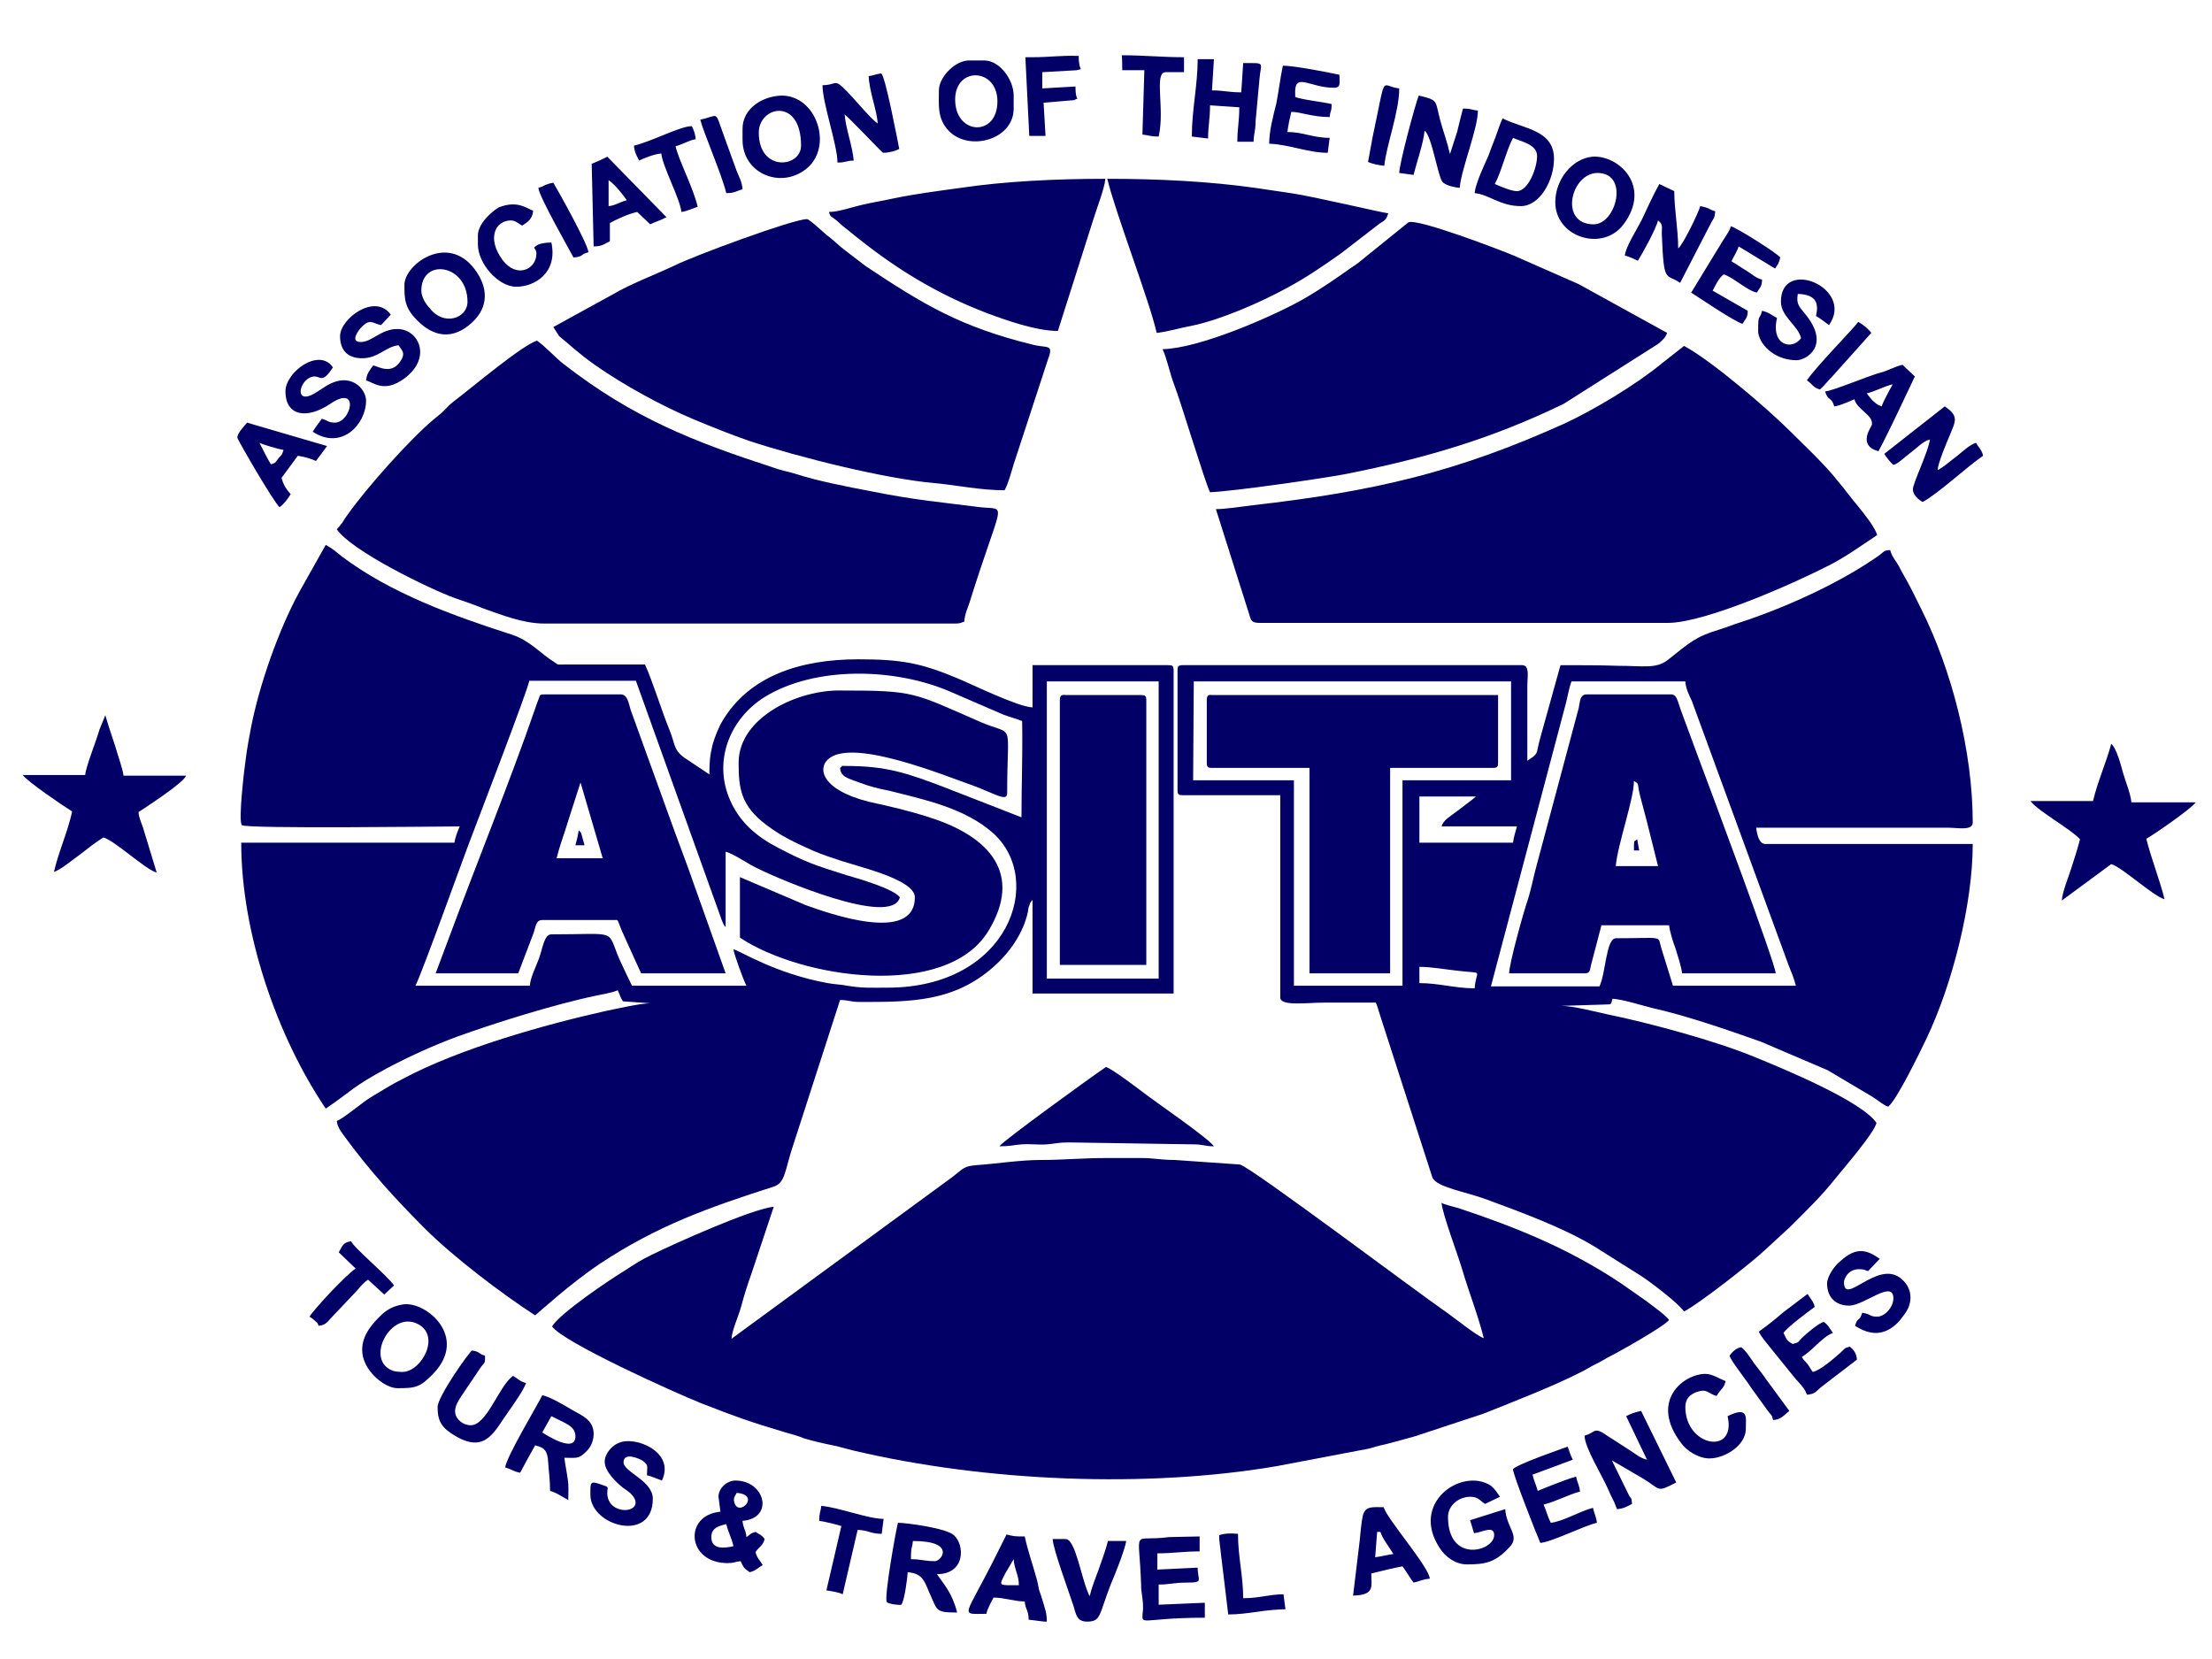
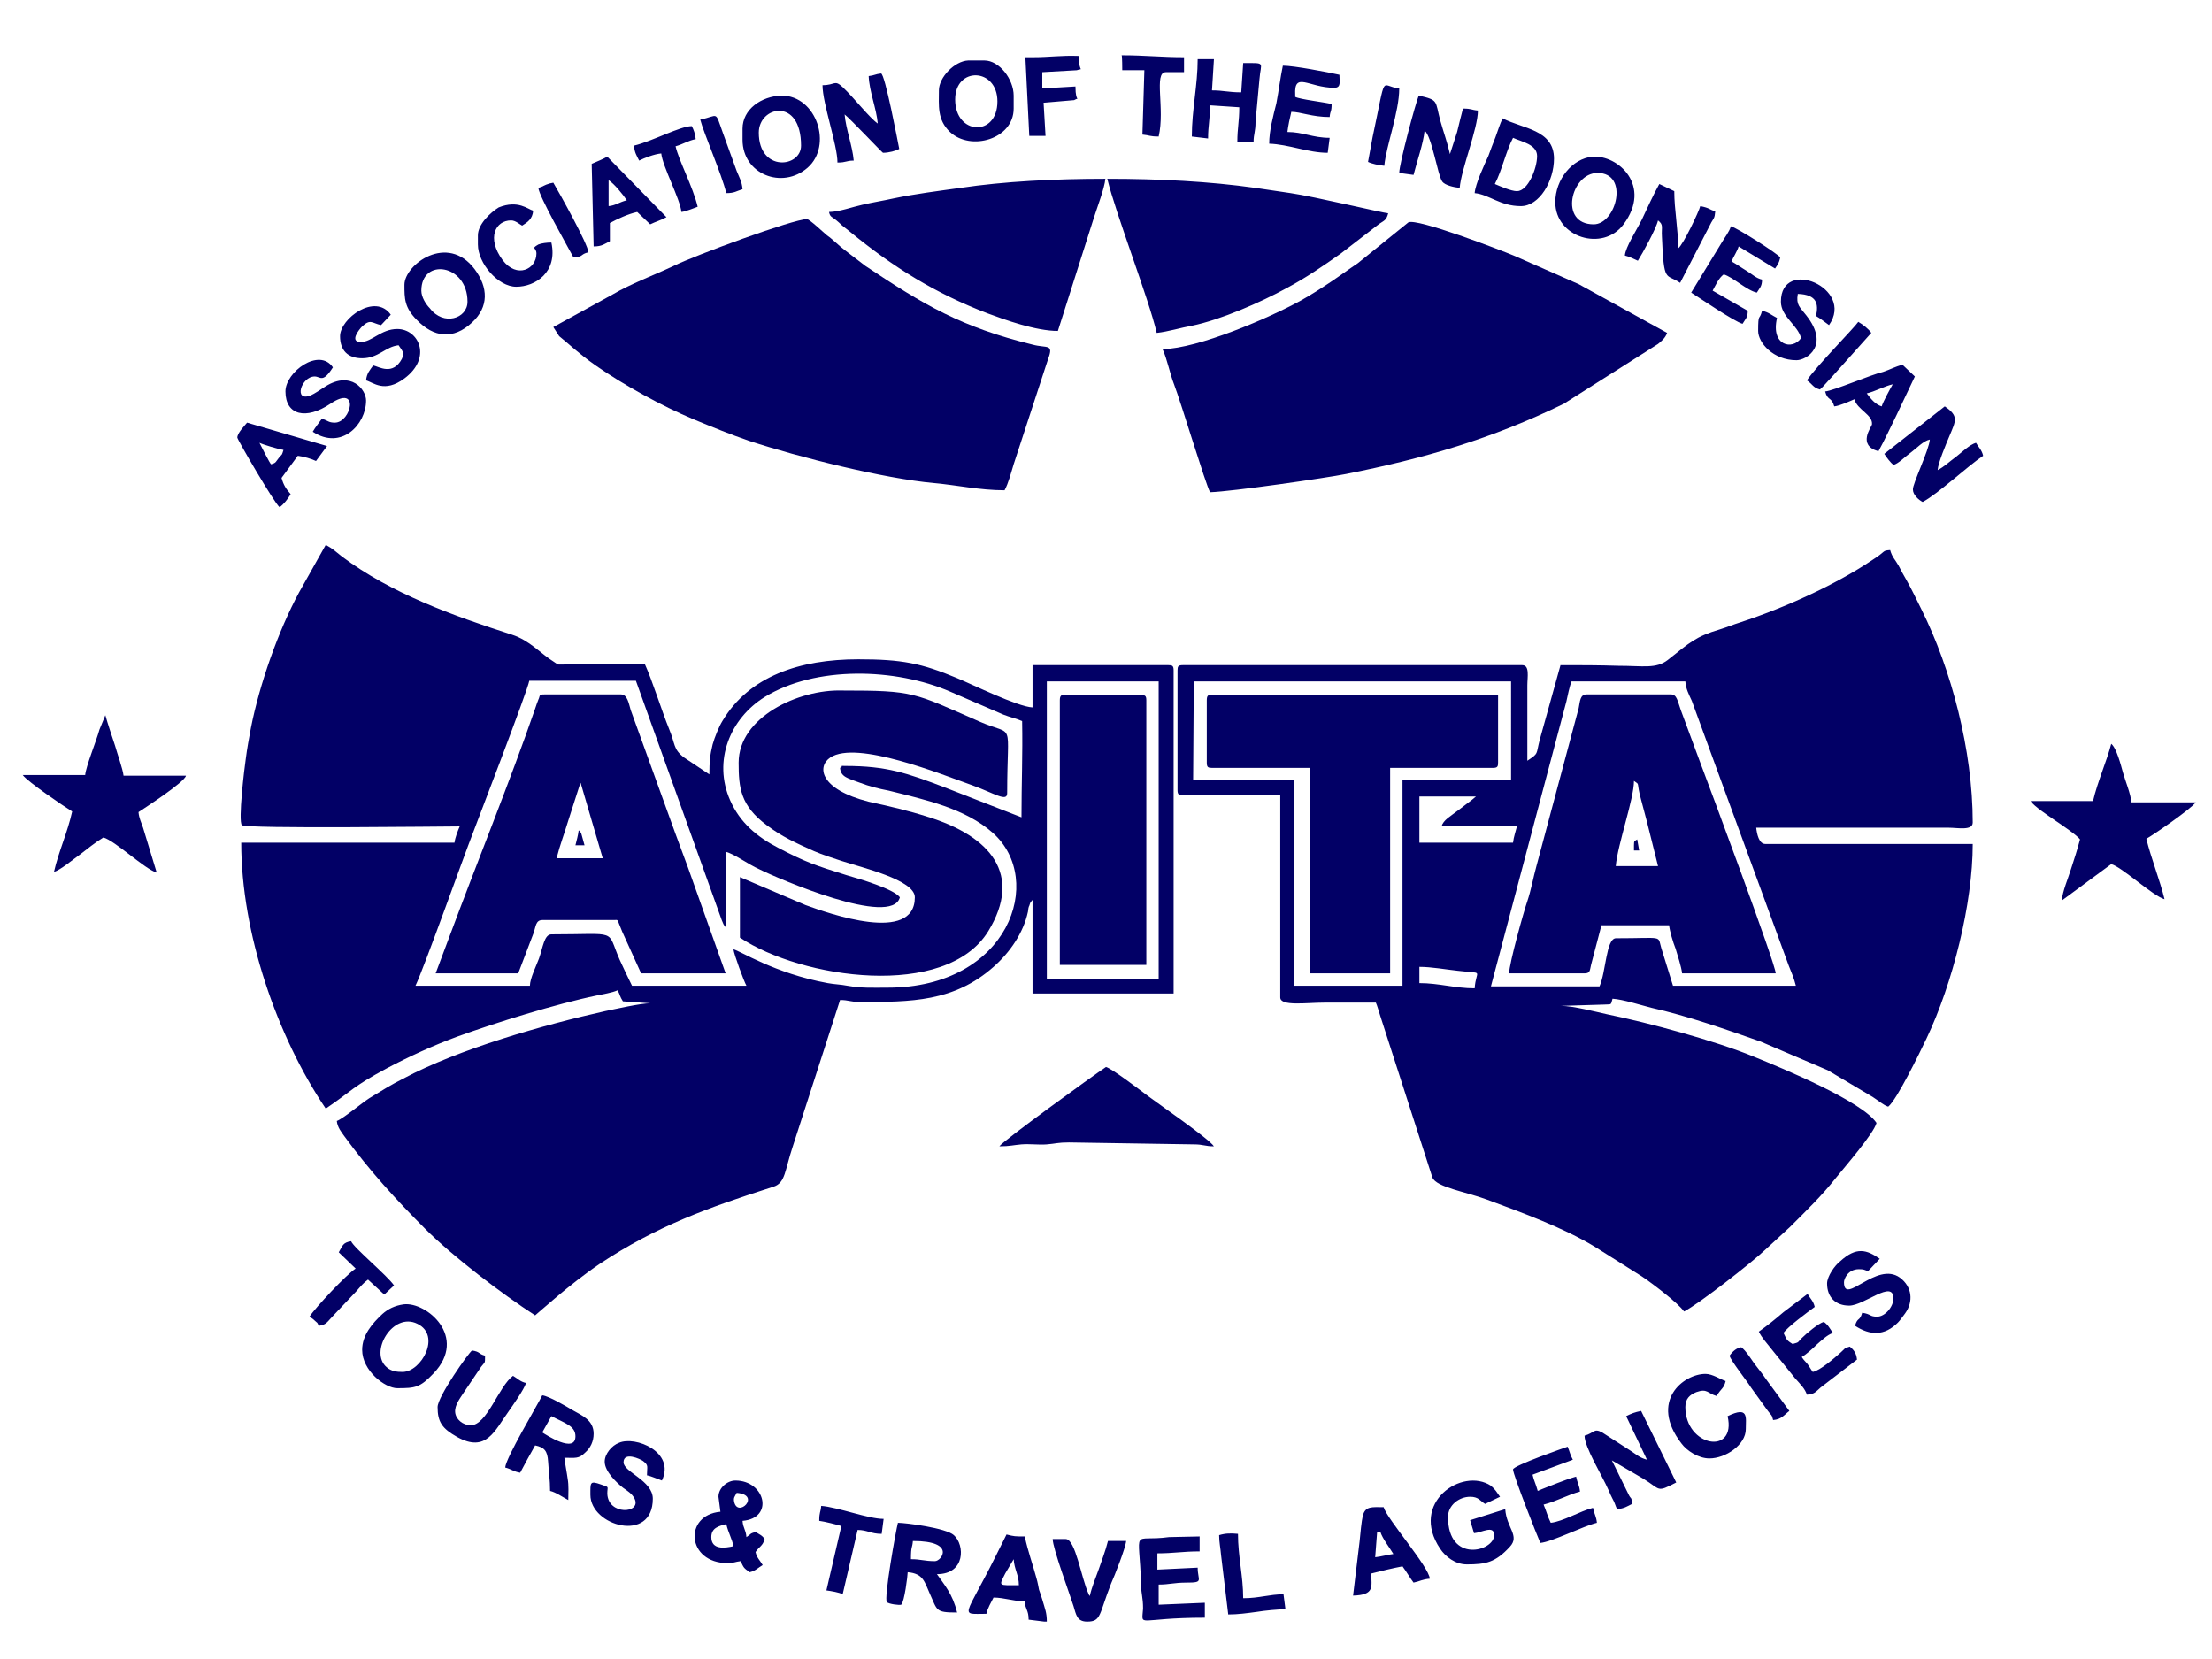
<svg xmlns="http://www.w3.org/2000/svg" version="1.1" id="Layer_1" x="0" y="0" viewBox="0 0 340.2 255.1" style="enable-background:new 0 0 340.2 255.1" xml:space="preserve">
  <style>.st0{fill-rule:evenodd;clip-rule:evenodd;fill:#020066}</style>
  <g id="Layer_x0020_1">
    <g id="_105553277488288">
      <path class="st0" d="M161 104.8h17.2v45.7H161v-45.7zm-3.9 20.9-11.8-4.6c-5.8-2.2-8.9-3.3-15.3-3.3-1.1 0-.1-.1-.8.3.1 1.4 1.2 1.6 3.1 2.3 1.3.5 2.8.9 4.4 1.2 5.6 1.4 11.7 2.7 16 6.5 8.1 7.2 2.5 23.8-16.2 23.8-2.4 0-3.9.1-6.2-.3-1-.2-1.9-.2-3-.4-8.2-1.5-13.5-5-14.5-5.2.1.8 1.6 4.9 2 5.6H97.2c-.7-1.4-1.2-2.5-1.9-4-2.1-4.8 0-3.9-10.5-3.9-1.1 0-1.3 2-1.9 3.7-.4 1.1-1.4 3.1-1.4 4.2H63.9c1.3-2.7 7.5-20.1 8.8-23.4.4-1.1 8.5-22.1 8.7-23.5h16.4l13.2 36.8c.3.7.2.6.6 1.1V131c1.3.3 3.4 1.9 5.2 2.7 2.8 1.4 20.4 9 21.6 4.3-1-1.3-6.1-2.8-8.2-3.4-4.8-1.5-6.3-2-10.5-4.2-3.3-1.7-5.9-3.9-7.4-7.3-2.7-6.1 0-12.6 5.3-15.9 7.8-4.8 20.1-4.5 28.6-.8l8.1 3.5c1 .4 2 .6 2.9 1 .1 5.2-.1 9.6-.1 14.8zm-86.4 1.4c-.3.7-.7 1.7-.8 2.5H37.1c0 13.9 5.5 29.8 13 40.9 4-2.7 4-3.3 9.4-6.2 3.4-1.8 7.1-3.5 10.9-4.9 5.8-2.1 15.1-5 21.4-6.3.9-.2 2.3-.4 3.2-.8.4.8.3.9.8 1.7l4.2.3c-1.5 0-5.4.9-6.9 1.2-9.4 2.1-22.5 5.8-31.1 10.4-1.8.9-3.4 1.9-5.2 3-1.1.7-4.1 3.2-5 3.5.1 1 .7 1.7 1.2 2.4 3.8 5.2 7.8 9.6 12.4 14.2 4.3 4.3 11.8 10 16.9 13.3.4-.3 5.3-4.8 9.9-7.9 8.9-5.9 16.8-8.7 26.8-11.9 1.8-.6 1.7-2.5 2.9-6.1l7.3-22.6c1.4 0 1.5.3 3.1.3 7.8 0 14.4 0 20.5-5.4 2.5-2.2 4.6-5.2 5.3-8.5 0-.2.1-.8.2-.9.2-.6.1-.4.5-.9v14.4h21.7v-49.7c0-.7-.2-.8-.8-.8h-20.9v6.5c-2.3-.1-9.4-3.6-11.6-4.5-5.5-2.3-8.5-2.9-15.2-2.9-9 0-16.8 2.6-20.9 9.5-.5.8-1.2 2.5-1.5 3.6-.4 1.6-.5 2.7-.5 4.6l-3.9-2.6c-1.7-1.3-1.3-2-2.3-4.4-1.1-2.7-2.6-7.5-3.7-9.9H86.8c-1.3 0-.8.1-1.6-.4-2.1-1.3-3.7-3.3-6.5-4.2-9-2.9-18.5-6.3-26.1-12-1-.8-1.4-1.2-2.5-1.8L46 91.1c-3.2 5.9-6.1 14.2-7.4 20.8-.3 1.6-.6 3.2-.8 4.8-.2 1.3-1.2 9.6-.6 10.2.5.6 31.2.2 33.5.2zM226.8 152c-3 0-5.5-.8-8.5-.8v-2.5c1.9 0 4 .4 5.9.6 4.2.5 2.8-.3 2.6 2.7zm19.2-.3h-16.7l11.6-43.8c.2-.9.5-2.4.8-3.1h17.5c.1 1.2.5 1.9 1 3l14.9 40.7c.4 1 .8 1.9 1.1 3.1h-18.9l-1.8-5.8c-.6-2 .5-1.5-7-1.5-1.5.1-1.5 5.2-2.5 7.4zm-24.3-24.6h11.6c-.2.8-.5 1.6-.6 2.5h-14.4v-7.1h8.7c-.2.2-.4.3-.6.5l-2.1 1.6c-1.3 1-2.3 1.5-2.6 2.5zm-38.1-22.3h48.8V120h-16.7v31.6H199V120h-15.5l.1-15.2zm56.4-2.5-3.2 11.5c-.6 2.3-.1 2-1.9 3.2v-11.6c0-1.3.4-3.1-.8-3.1h-52.2c-.7 0-.8.2-.8.8v18.4c0 .7.2.8.8.8h15v31.1c0 1.4 4 .8 6.8.8h7.9c.2.4.5 1.5.7 2.1l8 24.8c.6 1.5 5.2 2.2 8.4 3.4 5.4 2 11.7 4.3 16.5 7.2l7.3 4.6c1.5 1 5.6 4.1 6.5 5.4 2.2-1.1 10.4-7.5 12.5-9.5l3.8-3.5c2.5-2.5 4.9-4.8 7.1-7.6 1.3-1.6 5.8-6.8 6.2-8.4-2.2-3.3-14.2-8.3-18.9-10.2-5.8-2.4-16.1-5.2-22.5-6.5-1.8-.4-5.3-1.3-7.1-1.3l6.5-.2c1.3-.1 1.1.2 1.4-.9 1.6.1 4.4 1 6 1.4 5.4 1.2 11.7 3.4 16.8 5.2l10.3 4.4 6.9 4.1c.8.5 1.7 1.3 2.4 1.5 1.3-1 4.8-8.2 5.9-10.5 4-8.4 7.1-20.7 7.1-29.9h-31.9c-1 0-1.3-1.6-1.4-2.5h29.6c1.4 0 3.7.5 3.7-.8 0-11.1-3.3-23.6-7.9-32.8-.7-1.4-1.5-3.1-2.3-4.5-.4-.7-.8-1.4-1.2-2.2-.5-.9-1-1.3-1.3-2.4-1.3.1-.5.1-2.7 1.5-5.8 3.9-13.6 7.4-20.3 9.6-1.3.4-1.9.7-3.2 1.1-3.7 1.1-4.6 2-8 4.7-1.8 1.4-3.8.9-7.6.9-3-.1-5.9-.1-8.9-.1z" />
-       <path class="st0" d="M112.5 205.9zm0 0c.1-1.4 1.1-3.5 1.5-5 .5-1.9 1-3.4 1.6-5.1l3.4-10.2c-3.4.3-15.8 5.9-18.8 7.4-1.5.7-2.7 1.5-4.1 2.4-2.3 1.4-9.9 6.5-11.2 8.6 1.8 2.5 18.9 10.2 22.9 11.8 5.4 2.1 7.6 2.9 13 4.5.7.2 2.2.6 2.8.9 1.7.5 2.6.7 5 1.2l2.7.7c20.4 4.8 45 5.8 65 2.4l14.2-2.7c.7-.2 1.7-.5 2.7-.7 2.3-.6 4.4-1.2 4.4-1.2l10.6-3.5c4.5-1.8 10.7-4.2 15-6.4.8-.4 1.4-.8 2.2-1.2.9-.4 1.4-.8 2.4-1.3 1.4-.7 8.3-4.6 8.9-5.5-.6-.8-2.6-2.2-3.5-2.9l-4-2.8c-8-5.3-15.9-8.5-24.9-11.5-.7-.2-2-.5-2.6-.8.2 1.9 2.5 7.9 3.2 10.3 1.1 3.7 2.4 6.9 3.3 10.5-.9-.2-5-3.5-6.2-4.3-3.8-2.6-29.6-22-31.3-22.4l-10-.7c-2.2 0-3.2-.3-5.1-.3h-5.4c-3.8 0-6.6.3-10.2.3-3.1 0-6.9.6-9.9.8-1.9.2-1.8.4-3.6 1.8l-34 24.9zM51.8 81.4C54 84.7 66.1 90.6 70 92c1.5.5 2.9 1 4.4 1.6 2.6.9 6 2.3 9.3 2.3h63.2c.8 0 .8-.1 1.4-.3.1-1.2.5-2 .8-2.9 5.1-16.3 5.9-14.2 1.6-14.7-6.3-.8-10-1.1-16.5-2.4-4.2-.8-8.4-1.6-12.1-2.8-1-.3-1.8-.4-2.9-.8-12.6-4.1-21.8-7.7-32.5-16-1.3-1-2.8-2.7-4.1-3.6-2.2.6-10 7.2-12.9 9.4-.8.6-1.1 1.1-1.9 1.8l-1.1.9c-3.6 3-10.3 10.5-13.2 14.6-.3.4-.5.7-.8 1.2-.3.4-.6.8-.9 1.1zM187 78.3l5.1 16.1c.3 1 .3 1.4 1.7 1.4h62.7c5.8 0 19.7-6.2 25.1-9 2.5-1.3 4.8-3 7.1-4.5-.3-1.2-2.1-3.4-2.9-4.4-1.2-1.4-2.1-2.7-3.3-4.1-1.7-2.2-5.2-5.5-7.2-7.5-3.3-3.3-12-10.8-16.3-13.1l-3.3 2.6c-4 3.3-10.3 7.1-15 9.3-16.8 7.6-29.6 10.5-48 12.6-1.7.2-4.2.6-5.7.6z" />
      <path class="st0" d="M178.8 53.7c.7 1.5 1.1 3.7 1.8 5.5 1.1 2.9 4.8 15.2 5.5 16.5 3.4-.1 17.9-2.2 20.9-2.8 12.1-2.4 22.4-5.4 33.5-10.8l14.5-9.2c.6-.5 1.1-.9 1.4-1.7l-13.6-7.5-10-4.4c-1.9-.8-14.9-5.8-16.2-5.1l-7.8 6.3c-1.5 1-2.7 1.9-4.2 2.9s-2.9 1.9-4.5 2.8c-4.9 2.7-15.8 7.4-21.3 7.5zM85.1 50.3l.9 1.4c1.5 1.2 2.9 2.6 5.6 4.5 4.3 3 10.1 6.2 15.1 8.3 2.9 1.2 5.6 2.3 8.5 3.3 7.6 2.5 20.7 5.8 28.5 6.5 3.4.3 7 1.1 10.8 1.1.6-1.1 1-2.7 1.4-4l5.3-16.2c.9-2.4-.2-1.6-2.4-2.2-11-2.7-16.7-6.1-25.7-12.1l-3-2.3c-1.1-.8-1.9-1.7-2.9-2.4-.5-.4-2.7-2.5-3.1-2.5-2.1 0-17.3 5.6-20.5 7.2-3.2 1.5-6.5 2.7-9.4 4.4l-9.1 5zM113.6 117.3c0 3.9.3 6.6 4.3 9.6 2.4 1.8 4.4 2.7 7.3 4 1.4.6 2.7 1 4.2 1.5 3 1 11.3 2.9 11.3 5.6 0 7.2-13.2 2.5-16.8 1.2l-10.1-4.3v9.3c9.4 6.3 31.7 9.6 38.2-1 5.3-8.7.4-14.6-9.4-17.6-2.8-.9-5.8-1.6-9-2.3-7.5-1.9-8-5.4-5.9-6.8 4.1-2.7 17.1 2.6 21.9 4.3 3.3 1.2 5.3 2.6 5.3 1.2 0-11.6 1.3-8.6-4.2-11-10.3-4.5-10-4.8-21.2-4.8-6.7-.2-15.9 4.1-15.9 11.1zM89.3 120.4l3.4 11.6h-7.1c.5-2 1.2-3.8 1.8-5.8l1.8-5.6c0-.1.1-.2.1-.2zM67 149.7h12.7l2.4-6.3c.3-.9.3-1.9 1.3-1.9h11c.8 0 .4-.3 1.3 1.8l2.9 6.4h13l-5.8-16.3c-.7-1.9-1.3-3.5-2-5.4L97 109.2c-.3-1-.5-2.4-1.5-2.4H83.7c-.9 0-.6.2-.9.8-.1.2-.4 1.1-.5 1.4-3.8 11-9 23.8-13.2 35.1l-2.1 5.6zM251.3 120.1c1 .7.3 0 1.1 2.9.3 1.1.6 2.3.9 3.4l1.7 6.8h-6.5c.3-3.4 2.8-10.3 2.8-13.1zm-19.2 29.6h11.6c.9 0 .8-.5 1-1.3l1.6-6.1h10.4c.1.9.6 2.6 1 3.6.3 1 .9 2.8 1 3.8h14.4c0-1.4-10.2-28.7-11.6-32.4l-3-8.1c-.5-1.4-.6-2.4-1.5-2.4h-13c-1 0-1 1.1-1.2 2.1l-6.5 24.3c-.5 1.8-.8 3.6-1.4 5.4-.5 1.4-2.8 9.6-2.8 11.1zM185.6 107.7v9.6c0 .7.2.8.8.8h15v31.6h12.4v-31.6h15.8c.7 0 .8-.2.8-.8v-10.4h-44c-.6-.1-.8.1-.8.8z" />
      <path class="st0" d="M170.3 27.5c1.3 5.4 6.4 18.5 7.6 23.7 1.8-.2 3.7-.8 5.4-1.1 4.4-.9 10.6-3.6 14.6-5.8 3-1.6 5.6-3.4 8.3-5.3l5.7-4.4c.9-.7 1.3-.6 1.6-1.8-.6 0-11.5-2.6-15-3.1l-5.4-.8c-7.1-1-14.8-1.4-22.8-1.4zM170 27.5c-7.8 0-15.6.4-22.3 1.4-3.6.5-6.8.9-10.2 1.6-1.8.4-3.2.6-4.9 1-1.4.3-3.6 1.1-5.1 1.1.2.9.4.6 1.5 1.6.7.7 1.1.9 1.8 1.5 6.6 5.4 13 9.4 21.1 12.5 2.7 1 7.4 2.7 10.8 2.7l5.5-17.3c.5-1.6 1.7-4.7 1.8-6.1zM163 107.7v40.7h13.3v-40.7c0-.7-.2-.8-.8-.8h-11.6c-.7-.1-.9.1-.9.8zM321.9 123.2h-9.6c.5.8 2.8 2.3 3.8 3 .9.6 3.4 2.3 3.8 2.9-.4 1.5-.9 3.1-1.4 4.6-.4 1.3-1.3 3.4-1.4 4.8l7.6-5.6c1.6.4 6.4 4.9 8.2 5.4-.7-2.9-2.1-6.4-2.8-9.3 1.1-.6 6.9-4.6 7.6-5.6h-9.9c-.1-1.3-.9-3.2-1.3-4.6-.3-1.1-1-3.8-1.8-4.4-.7 2.7-2.1 5.8-2.8 8.8zM13.1 119.2H3.5c.7 1 6.3 4.8 7.6 5.6-.7 3.2-2.1 6.2-2.8 9.3 1-.3 2.9-1.9 3.9-2.6 1.3-1 2.4-1.9 3.7-2.7 1.8.5 6.4 4.9 8.2 5.4l-2.1-6.9c-.3-.9-.6-1.4-.7-2.4.9-.6 7.1-4.6 7.3-5.6H19c-.1-1-1-3.5-1.3-4.6-.5-1.5-1.1-3.3-1.5-4.7l-.9 2.2c-.5 1.8-2.1 5.7-2.2 7zM153.7 176.3c1.6 0 2.2-.2 3.4-.3 1.3-.1 2.7.1 3.9 0 1.3-.1 1.7-.3 3.4-.3l19.2.3c1.5 0 1.7.3 3.1.3-.8-1.2-8.5-6.5-10.1-7.7-1.2-.9-5.5-4.2-6.5-4.5-2.1 1.4-15.9 11.4-16.4 12.2zM143.8 240.1c-1.7 0-2.1-.3-3.7-.3 0-2.1.2-1.6.3-2.8 6.7 0 4.4 3.1 3.4 3.1zm-4.2 1.7c2.4.2 2.6 1.5 3.4 3.3 1.2 2.6.8 2.9 4.2 2.9-.7-2.9-2-4.3-3.1-5.9 4.4 0 4.3-4.5 2.6-6-1.2-1.1-7.4-1.9-8.6-1.9-.3 1.1-2.2 11.7-1.7 12.2.3.3 1.9.5 2.2.4.5-.4 1-4.5 1-5zM84.8 217.8c2.1 1.1 3.7 1.5 3.7 3.1 0 2.7-4.5-.2-5.1-.6.5-.9.9-1.6 1.4-2.5zm-7.1 7.9c1.1.3 1.2.6 2.3.8.8-1.5 1.5-2.8 2.3-4.2 1.4.3 1.9.8 2 2.5.1 1.7.3 2.7.3 4.5.9.2 2 1 2.8 1.4 0-1.1.1-2.2-.1-3.3-.1-.8-.4-2.3-.5-3.2 1.7 0 2.2.2 3.2-.8.8-.7 1.3-1.7 1.3-2.9 0-2.1-1.8-2.8-3.2-3.6-1-.6-3.7-2.2-4.7-2.3-.8 1.6-5.6 9.6-5.7 11.1zM253.3 224.5zm0 0c-1.1-.3-1.5-.7-2.4-1.3l-4.5-2.9c-1.3-.7-1.2.1-2.7.5 0 1.8 2.7 6.1 3.7 8.4.3.7.3.7.6 1.3.4.7.4 1 .7 1.6 1.1-.1 1.5-.4 2.3-.8-.1-1.3-.1-.5-.6-1.6l-2.5-5.1 4.8 2.8c2.8 1.7 2 2.2 5.1.6l-5.4-11c-1 .2-1.5.4-2.3.8l3.2 6.7zM225.6 240.6c2.9 0 4.4-.3 6.6-2.7 1.6-1.7-.5-2.9-.7-5.8l-5.4 1.7.6 2c1.2-.1 3.1-1.3 3.1.3 0 2.5-7.1 4.4-7.1-2.8 0-1.8 1.7-3.1 3.4-3.1 1.3 0 1.5.6 2.3 1.1l2.3-1.1c-.5-.7-.7-1.1-1.4-1.7-4.4-2.9-12.6 2.6-7.8 9.7.8 1.2 2.3 2.4 4.1 2.4zM61.9 211c-.9 0-1.7-.1-2.4-.7-2.8-2.3.9-8.6 4.7-6.7 3.7 1.8.6 7.4-2.3 7.4zm-6.2-3.4c0 3.2 3.5 5.9 5.4 5.9 2.8 0 3.5-.1 5.6-2.3 5.3-5.6-1.1-11-4.6-10.6-1.4.2-2.4.7-3.3 1.5-1.5 1.4-3.1 3.2-3.1 5.5zM109.4 236.4c0-1.4 1.1-1.7 2.3-2 .3 1.3.9 2.3 1.1 3.4-1.3.3-3.4.6-3.4-1.4zm3.9-6.8c3.9.3.1 4-.4 1.3-.1-.6.1-.7.4-1.3zm-2.8.6.3 2.3c-5.7.5-5.2 7.9 1.1 7.9 1 0 1.1-.2 2-.3.5 1 .4 1 1.4 1.7.9-.2 1.3-.7 2-1.1-.4-.7-.9-1.1-1.1-2 .6-.9 1.1-.9 1.4-2-.4-.6-.8-.7-1.4-1.1-1 .3-.6.3-1.4.8-.1-1.2-.5-1.3-.6-2.5 4.9-.4 3.5-6.2-1.1-6.2-1.2 0-2.6 1.1-2.6 2.5zM215.2 26.6l2.2.3c.5-2 1.5-4.8 1.7-6.8 1.1.8 2 6.8 2.7 7.8.4.6 1.8.9 2.7 1 .2-2.8 2.8-9.1 2.8-11.9-1.1-.1-.9-.3-2.3-.3-.3 1.2-.6 2.3-.9 3.6l-1.1 3.4c-.4-1.8-1-3.4-1.5-5.2-.8-3-.2-3.1-3.3-3.8-.5 1.2-3 10.5-3 11.9zM133.6 11.7c.1 2.4 1.2 5 1.4 7.3-1.3-.9-3.6-3.9-5.4-5.6-1.3-1.2-1.1-.3-3.1-.3 0 2.8 2.3 9.2 2.3 11.9 1.4 0 1.3-.3 2.5-.3-.2-2.3-1.2-4.8-1.4-7.1.8.6 5.8 5.9 5.9 5.9.9 0 2-.3 2.5-.6-.2-1-2.2-11.6-2.8-11.6-.9.1-1 .3-1.9.4zM249.9 39.3c.8.2 1.3.5 2 .8.7-1.1 2.8-4.9 3.1-6.2.9.7.5 1 .6 2.5.3 7.3.6 5.6 2.8 7.1l4.8-9.3c.4-.7.5-.6.6-1.7-1-.3-.8-.5-2.3-.8-.2.8-2.6 5.9-3.4 6.5 0-3-.6-5.9-.6-8.8l-2.3-1.1c-1 1.8-1.8 3.6-2.7 5.5-.8 1.6-2.5 4.2-2.6 5.5zM297.9 72.4zm-1.1-4.8zm0 0c-.1 1.6-2.7 6.9-2.6 7.7 0 .8.9 1.6 1.5 1.9 2.3-1.2 6.9-5.5 9.3-7.1-.2-.9-.7-1.3-1.1-2-1 .3-2.1 1.4-3 2.1-1.1.8-1.9 1.6-2.9 2.1.1-1.2 1.3-4 1.8-5.2 1-2.4 1.5-3.1-.7-4.6l-9.3 7.3c.3.5 1 1.4 1.4 1.7.8-.2 1.7-1.2 2.8-2 .7-.5 1.8-1.7 2.8-1.9zM116.7 20.4c0-4.1 6.5-5.5 6.5 2 0 3.4-6.5 4.1-6.5-2zm-2.5-.6v1.7c0 5.3 6.1 7.7 10 4.3 3.9-3.4 1.4-11.1-4-11.1-3.1.1-6 2.1-6 5.1zM64.8 44.7c0-5.1 7.1-4.1 7.1 1.7 0 2.6-3.7 3.8-5.8 1-.6-.6-1.3-1.7-1.3-2.7zm-2.6-.9c0 2.1 0 3.5 1.9 5.4 2.6 2.7 5.6 3.1 8.5.4 2.6-2.4 2.5-5.4.4-8.2-4.2-5.6-10.8-.7-10.8 2.4zM232.7 226c0 .8 3.7 10.2 4.2 11.3 1.9-.2 6.6-2.6 8.7-3.1-.1-1-.4-1.3-.6-2.3-2 .5-4.6 2.1-6.5 2.3-.5-1-.7-1.9-1.1-2.8 2-.5 3.7-1.5 5.6-2-.1-1-.4-1.3-.6-2.3-1.1.3-1.8.6-2.9 1-1 .4-2.1.8-3 1.2-.3-1.1-.6-1.6-.8-2.5l6.2-2.3c-.4-.7-.5-1.3-.8-2-.3.1-8.4 2.9-8.4 3.5zM146.9 15.3c0-5.1 6.5-4.9 6.5.3 0 5.5-6.5 5.2-6.5-.3zm-2.5-1.4c0 2.3-.3 4.5 1.7 6.4 3.2 3 9.8 1.1 9.8-3.6v-2c0-2.5-2.2-5.4-4.5-5.4h-2.5c-2.1.1-4.5 2.6-4.5 4.6zM270.5 204.8c.5 1 1.1 1.6 1.8 2.5l3.8 4.7c.9 1 1.5 1.6 1.8 2.5 1.2-.1 1.3-.4 2.1-1.1l5.6-4.3c-.1-1-.5-1.5-1.1-2-1 .3-.6.2-1.4.9-1 .9-3.2 2.8-4.3 3-.3-.4-.5-.8-.8-1.2-.4-.5-.5-.5-.9-1.1.7-.4 1.7-1.3 2.3-1.9.7-.6 1.6-1.5 2.5-1.8-.5-.7-.7-1.2-1.4-1.7-.8.2-2.7 1.8-3.4 2.5-.7.7-.3.6-1.4.9-1-.6-.9-.7-1.4-1.7.6-.9 3.7-3.2 4.8-4-.2-.9-.7-1.3-1.1-2l-3.7 2.8c-1.4 1.2-2.4 2-3.8 3zM233.3 29.4c-.9 0-2.7-.8-3.4-1.1 1.1-2.1 1.7-5 2.8-7.1 1.3.6 3.7 1 3.7 2.8 0 1.9-1.4 5.4-3.1 5.4zm-6.5.3c2.2.2 3.9 2 7.1 2 2.9 0 5.1-3.9 5.1-7.3 0-4.5-4.9-4.6-7.9-6.2-.4.8-.8 2.1-1.1 2.9-.4 1-.7 1.8-1.1 2.9-.6 1.3-2 4.3-2.1 5.7zM185.3 248.8v-2.3l-7.1.3v-3.1c1.7 0 2.3-.3 4.3-.3 2.7 0 1.7-.3 1.7-2.3l-6.2.3v-2.5c2.5 0 3.9-.3 6.5-.3v-2.3l-4.7.1c-5.9.8-4.6-1.8-4.3 7.3 0 1.5.3 1.9.3 3.7-.2 3-1 1.4 9.5 1.4zM245.1 34.5c-5.4 0-3.5-7.9.6-7.9 4.9 0 2.9 7.9-.6 7.9zm-5.9-3.4c0 5.4 7.3 7.7 10.5 3.4 4.4-5.9-.8-10.7-4.8-10.4-3.1.3-5.7 3.5-5.7 7zM93 224.8c0 1.5 1.8 3.2 2.8 4 .7.5 1.4.9 1.8 1.7 1.1 2.3-4.1 2.6-4.2-.8 0-1.2.4-.9-1-1.4-1.7-.6-1.6-.3-1.6 1.6 0 4.8 9.6 7.5 9.6.6 0-2.8-4.5-4.1-4.5-5.6 0-1.7 2.6-.5 3-.2.9.7.6.8.6 2.2.6.1 1.7.6 2.3.8 2.1-4.4-4.1-6.9-6.6-5.8-1.1.4-2.2 1.7-2.2 2.9zM281 197.4c0 2.1 1.3 3.4 3.4 3.4 2.3 0 6.8-4.1 6.8-1.1 0 1.3-1.3 2.8-2.5 2.8s-.9-.4-2.3-.6c-.4 1.4-.7.6-1.1 2 2.3 1.5 4.5 1.6 6.6-.5.3-.3.8-1 1.1-1.4 1.3-1.8 1.1-4.1-.8-5.5-3.6-2.6-8.6 4.4-8.6.7 0-.5.6-2 2.3-2 .8 0 .8.1 1.4.3l1.8-1.9c-2-1.4-3.6-1.9-6.1.4-.8.6-2 2.3-2 3.4zM155.9 239.8c.1 1.6.8 2.4.8 4-3.2 0-3.1.2-2.1-1.8l1.3-2.2zm5.1 9.6h-.4l-2.4-.3c0-1.5-.5-1.5-.6-2.8-1.5 0-3.2-.6-4.8-.6-.4.8-.9 1.6-1.1 2.5-4.2 0-3.4.8 1.4-8.8l1.7-3.4c1.2.3 1.3.3 2.8.3.5 2.3 1.2 4.2 1.8 6.4.2.7.3 1.3.4 1.8.2.6.3.8.5 1.5.4 1.4.7 2 .7 3.4zM195.2 22.1c3 .1 6 1.4 9 1.4l.3-2.3c-2.6 0-4.1-.9-6.5-.9.1-.9.4-2.3.6-3.1 1.4 0 3.2.8 5.9.8.1-1.1.3-.7.3-2-1.2-.3-4.8-.7-5.6-1.1V14.6c-.2-3.7 2.1-1.1 6-1.1 1.1 0 .8-.9.8-2-1.8-.4-7-1.4-8.7-1.4-.4 1.9-.6 3.7-1 5.8-.5 2-1.1 4.2-1.1 6.2zM183.3 21l2.5.3c0-2 .3-2.9.3-5.1l4.5.3c0 2.2-.3 3.2-.3 5.3h2.5c0-1.2.3-1.5.3-3.1l.6-6.5c.2-2.7 1.1-2.5-2.5-2.5l-.3 4.5c-2 0-2.7-.3-4.5-.3l.3-4.8h-2.5c0 4-.9 7.8-.9 11.9zM260.1 45c1.1.7 6.7 4.5 7.9 4.8.4-.7.8-.9.8-2l-5.4-3.1c.5-.9.9-1.9 1.7-2.5 1.4.4 3.6 2.5 5.1 2.8.4-.7.8-.9.8-2-.9-.2-1.5-.8-2.3-1.3-1-.6-1.5-1-2.4-1.5.3-.7.9-1.6 1.1-2.3l5.6 3.4c.4-.6.6-.8.8-1.7-.4-.6-6.7-4.6-7.6-4.8-.2.8-1 1.8-1.4 2.5l-4.7 7.7zM211.5 239.5l.3-3.9h.5c.3 1 1.4 2.4 2 3.4-.8.1-1.9.4-2.8.5zm-3.4 5.9c3.4-.1 2.8-1.4 2.8-3.4 1.6-.4 3.2-.8 4.8-1.1.6.8 1.1 1.7 1.7 2.5 1-.2 1.3-.5 2.5-.6-.1-1.8-6.6-9.2-7.1-11-1.8 0-2.8-.2-3.2 1.3-.2.8-.4 2.9-.5 4l-1 8.3zM67.3 216.4c0 2.3.7 3.3 3 4.6 4.5 2.5 5.8-1 7.9-3.9.7-1 2.4-3.4 2.7-4.4-.9-.2-1.3-.7-2-1.1-2.2 1.6-4 7.6-6.5 7.6-1.2 0-2.3-.9-2.4-2-.1-1.1.8-2.2 1.3-3l2.7-4c.6-.8.6-.4.6-1.7-1.1-.3-.7-.6-2-.8-.5.3-5.3 7.1-5.3 8.7zM43.9 60.2c0 3.7 3.2 4.4 6.9 1.9 4.6-3.1 3.2 2.9.7 2.9-1 0-1-.3-2-.6-.5.7-1 1.3-1.4 2 4.4 2.9 8.2-1.1 8.2-4.8 0-1.7-2.3-4.6-6.2-2.2-.6.4-1.8 1.2-2.3 1.4-2.7 1.1-1.5-2.9.6-2.9.9 0 1.2 1.1 2.8-1.4-2.1-3.1-7.3.7-7.3 3.7zM273.9 46.4c0 2.3 2.6 3.6 3.1 5.6-1.3 1.9-4.7 1.2-3.7-3.1-.8-.4-1.3-.9-2.3-1.1-.4 1.6-.6.2-.6 3.1 0 1.8 2.3 4.5 5.9 4.5 1.5 0 5.2-2.2 1.5-6.9-1-1.3-1.6-1.6-1.3-3.3 3 .1 3.2 1.6 2.8 3.4.7.4 1.3.9 2 1.4 4-5.7-7.4-10.5-7.4-3.6zM52.3 51.7c0 2.2 1.2 3.4 3.4 3.4 2.5 0 3.6-1.8 5.6-2 .5.8 1 1.1.5 2.1-1.4 2.6-3.5 1.2-4.4 1-.5.7-1 1.2-1.1 2.3 1.1.3 2.8 2 5.9-.3 4.3-3.2 2.2-7.6-1.1-7.6-2.5 0-3.9 2-5.6 2-1.8 0-.3-1.9.2-2.4 1.3-1.2 1.5-.5 2.9-.2l1.5-1.6c-2.4-3.4-7.8.6-7.8 3.3zM289.4 62.5c-1-.3-1.7-1.2-2.3-2 1.3-.3 2.7-1.1 4-1.4-.4.7-1.5 2.7-1.7 3.4zm-8.7-2.3c.4 1.5 1 .8 1.4 2.3.9-.1 2.4-.8 3.1-1.1.4 1.6 2.9 2.4 2.7 3.9-.1.4-2.3 3.2 1 4.1 1-1.8 1.9-3.8 2.8-5.6l2.8-5.9-1.9-1.8c-1.2.3-1.8.7-3 1.1-1.8.4-7.6 2.9-8.9 3zM93.6 31.7v-4c.9.6 2.2 2.2 2.8 3.1-1.2.3-1.7.8-2.8.9zM91 25.2l.3 12.7c1.3 0 1.7-.4 2.5-.8v-2.8c1.1-.6 2.8-1.4 4.2-1.7l2 1.9c.8-.4 1.6-.6 2.5-1.1l-9.1-9.3c-.7.4-1.5.7-2.4 1.1zM39.9 68.1c.6.3 3 1 3.7 1.1-.3.9-.1.5-.7 1.2-.5.6-.4.8-1.2 1-.1.1-1.8-3.3-1.8-3.3zm-3.4-.8c0 .3 5.7 10.1 6.5 10.7.6-.4 1.3-1.3 1.7-2-.7-.8-1.1-1.4-1.4-2.5l2.5-3.4c.9.1 2.2.5 2.8.8l1.7-2.3L38 65c-.4.5-1.5 1.6-1.5 2.3zM262.9 224.3c2.5 0 5.6-2.1 5.6-4.5 0-1.8.5-3.6-2.8-2 1.4 6.1-6.5 4.7-6.5-1.4 0-1.3.7-1.9 1.7-2.3 1.7-.6 1.7.2 3.1.6.8-1.3 1.1-1.1 1.4-2.3-.7-.2-2-1.1-3.1-1.1-3.4 0-8.7 4.2-3.7 10.7.8 1.1 2.6 2.3 4.3 2.3zM167.2 249.4c2.2 0 1.8-1.1 3.7-5.9.5-1.1 2.2-5.4 2.3-6.5h-2.8c-.4 1.6-.9 2.8-1.4 4.3-.5 1.4-1.1 2.8-1.4 4.2 0-.1-.1-.2-.1-.2s-.1-.1-.1-.2c-1.1-2.4-2-8.4-3.5-8.4h-2c0 1.4 2.6 8.4 3.2 10.3.4 1.3.5 2.4 2.1 2.4zM73.5 36.2v1.4c0 2.9 3.1 6.5 5.9 6.5 2.9 0 6.4-2.2 5.4-6.8-.7 0-1.5.1-2 .3-1.2.7-.3.4-.3 1.4 0 2.4-3 3.9-5.2 1-2.5-3.4-1.1-6.1 1.3-6.1.7 0 1.3.6 1.7.8.8-.5 1.6-1 1.7-2.3-.8-.2-2.3-1.7-5.3-.5-1.3.8-3.2 2.6-3.2 4.3zM158.8 8.8h-1.1l.6 12.1h2.5l-.3-5.1 4.7-.4c1-.6.2.6.2-2.1l-5.1.3v-2.5l5.3-.3c1.2-.4.3.5.3-2.2-2.8-.1-4.4.2-7.1.2zM52.1 192.6l2.6 2.5c-1.4.9-6.2 6-7.1 7.4.3.2.5.3.8.6.4.4.4.2.6.8 1.2-.1 1.4-.7 2.2-1.5l3.6-3.8c.7-.8 1.1-1.3 1.8-1.8l2.5 2.3 1.5-1.4c-1-1.5-6.2-5.8-6.6-6.8-1.3.2-1.3.7-1.9 1.7zM126 233.9c.8.1 2.8.6 3.4.8l-2.3 9.9c.7.1 2 .3 2.5.6l2.3-9.9c1.5 0 2 .6 3.7.6l.3-2.3c-2.4 0-7-1.8-9.6-2-.1 1.1-.3.9-.3 2.3zM172.6 10.8h3.4l-.3 9.9c1.1.1 1.1.3 2.5.3 1-4.3-.8-9.9 1.1-9.9h2.8V8.8c-3.5 0-6-.3-9.6-.3.1 0 .1 2.3.1 2.3zM97.5 22.4c.1 1.1.4 1.5.8 2.3.8-.4 2.3-1 3.4-1.1.2 2 2.9 7 3.1 9 .8-.1 1.9-.6 2.5-.8-.7-3-2.9-7.1-3.4-9.3 1.1-.3 2-.9 3.1-1.1-.1-.9-.3-1.4-.6-2-1.8 0-6 2.3-8.9 3zM187.5 236.1c0 1.1.2 1.9.3 3.1l1.1 9.1c1.5 0 2.9-.2 4.4-.4 1.2-.2 3.3-.4 4.4-.4l-.3-2.3c-2.2 0-3.7.6-6.2.6 0-3.4-.8-6.4-.8-9.9-1.1-.1-1.9-.1-2.9.2zM266 208.5c.2.8 2.7 3.9 3.3 4.9l2.6 3.6c.5.7.6.5.8 1.4 1.3-.1 1.7-.8 2.5-1.4l-3.6-4.9c-.6-.9-1.2-1.6-1.8-2.4-.5-.7-1.3-2-2-2.5-.7.1-1.3.6-1.8 1.3zM82.8 28.9c.1 1.3 4.5 9 5.4 10.7 1.6-.1 1-.5 2.3-.8-.1-1.3-4.4-9-5.4-10.7-.6.1-.5.1-1.1.3-.7.3-.3.2-1.2.5zM210.4 24.9c.6.3 1.6.5 2.5.6.3-3.1 2.3-8.3 2.3-11.9-3-.3-1.9-2.8-4.1 7.5l-.7 3.8zM107.7 18.4c.5 2 3.3 8.4 4 11.3 1.3 0 1.5-.3 2.5-.6-.1-1.2-.5-1.8-.9-2.8l-2.1-5.8c-1.3-3.6-.6-2.7-3.5-2.1zM277.9 58.5c.9.6.9 1.1 2 1.4.5-.4 1.3-1.4 1.9-2l6-6.7c-.4-.6-1.3-1.3-2-1.7-.6.9-6.6 7-7.9 9zM88.5 130h1.4l-.5-1.8c-.2-.4-.2-.3-.4-.5-.1.8-.3 1.5-.5 2.3zM251.3 130v.8h.8l-.3-1.7c-.4.3-.5.1-.5.9z" />
    </g>
  </g>
</svg>